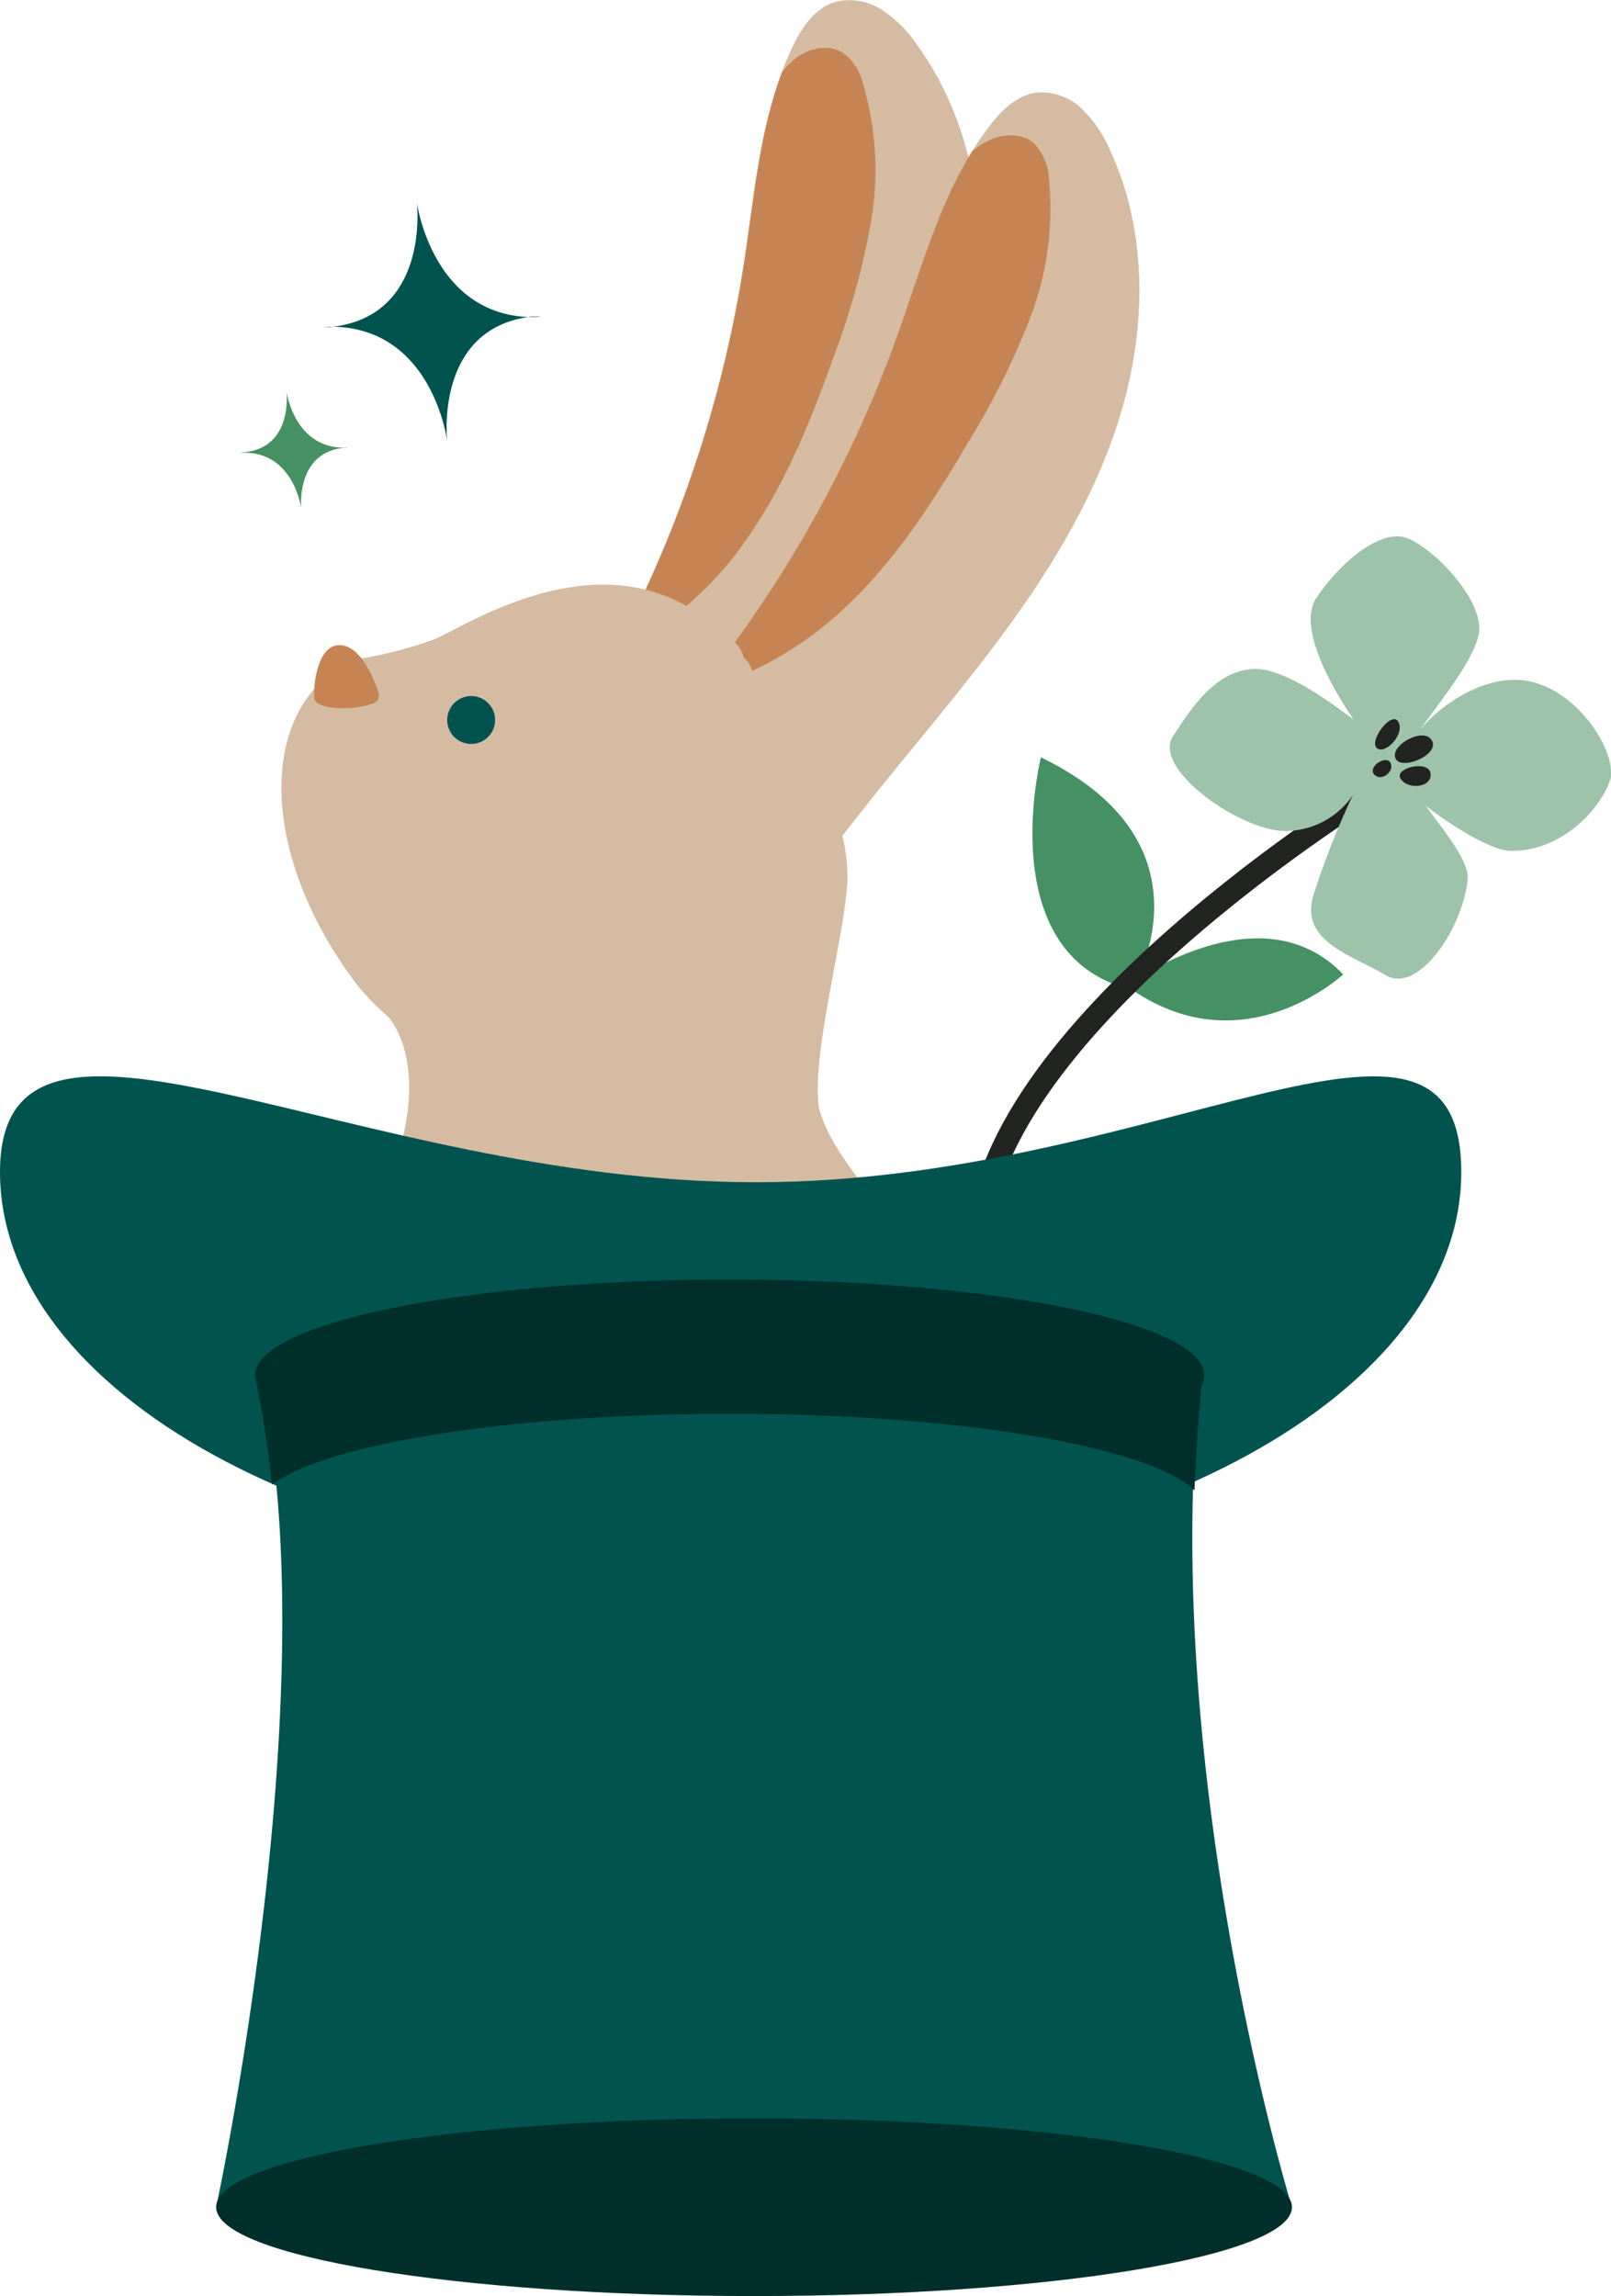
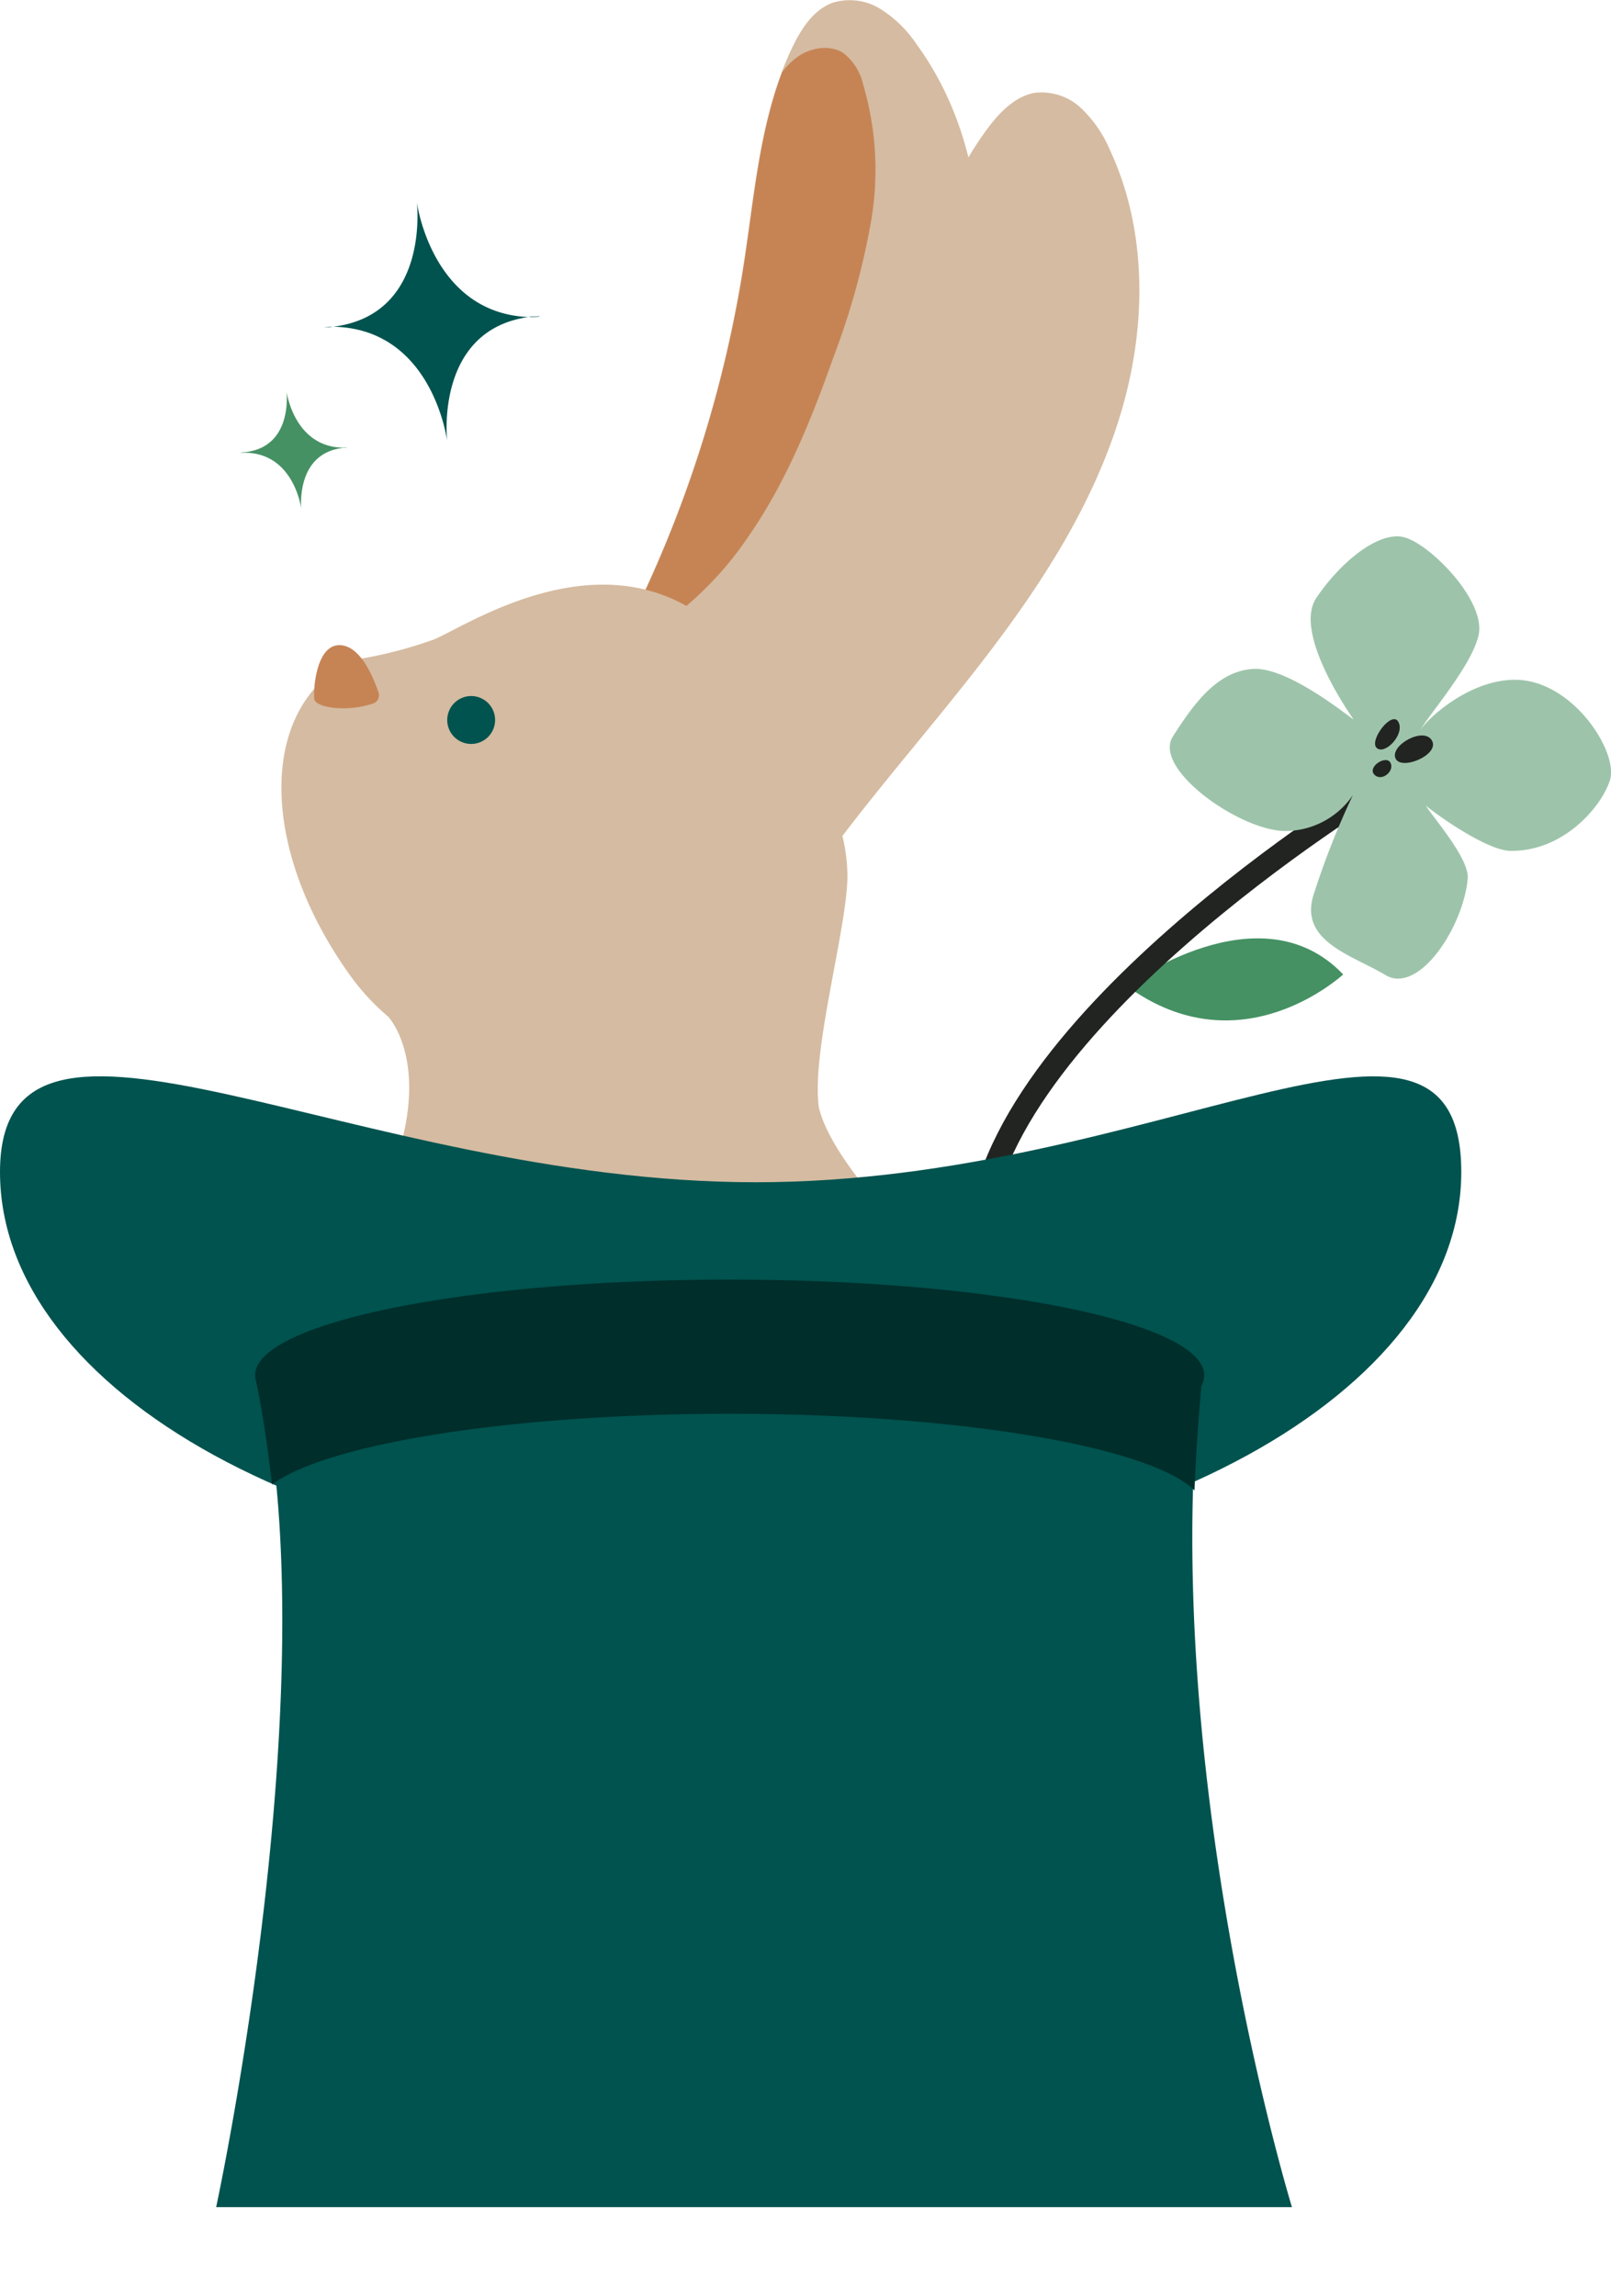
<svg xmlns="http://www.w3.org/2000/svg" id="Layer_1" data-name="Layer 1" viewBox="0 0 185.06 263.68">
  <defs>
    <style>.cls-1{fill:#459163;}.cls-1,.cls-3,.cls-5,.cls-7{opacity:1;}.cls-2{fill:none;stroke:#212421;stroke-miterlimit:10;stroke-width:2.63px;}.cls-3{fill:#9dc4aa;}.cls-4{fill:#222422;}.cls-5{fill:#d5bba1;}.cls-6{fill:#c68455;}.cls-7{fill:#00534f;}.cls-8{fill:#d1cfcd;}.cls-9{fill:#002e2b;}</style>
  </defs>
  <path class="cls-1" d="M536,482s15.32-11.34,24.89-1.3C560.86,480.68,549.18,491.66,536,482Z" transform="translate(-406.59 -368.79)" />
-   <path class="cls-1" d="M536.58,482.45s10.38-16.62-10.42-26.69C526.16,455.76,520.48,478.52,536.58,482.45Z" transform="translate(-406.59 -368.79)" />
  <path class="cls-2" d="M565,459.18s-46.7,28.33-46,53.39" transform="translate(-406.59 -368.79)" />
  <path class="cls-3" d="M575.19,469.71c.21-2.22-3.65-6.65-4.83-8.41,1.87,1.51,7.17,5.15,9.7,5.2,6,.12,10.45-4.93,11.47-8.11s-4.19-11.38-10.72-11.53c-5.41-.12-10.36,4.56-11.08,5.81.88-1.67,6-7.48,6.72-11,.83-4-5.87-10.7-8.77-11.23s-7.12,2.94-9.87,7,4,13.57,4.24,13.93-7.27-6-11.48-5.76-6.91,4.11-9.25,7.76S548.74,464,554,464.22a9.43,9.43,0,0,0,8-4.12,92.53,92.53,0,0,0-4.56,11.58c-1.54,5.27,4.54,6.82,8.31,9.09S574.67,475.34,575.19,469.71Z" transform="translate(-406.59 -368.79)" />
  <path class="cls-4" d="M571.09,453.85c.9,1.64-3.63,3.52-4.21,2S570.19,452.2,571.09,453.85Z" transform="translate(-406.59 -368.79)" />
-   <path class="cls-4" d="M570.93,457.65c.15,1.6-2.6,1.87-3.44.59S570.78,456,570.93,457.65Z" transform="translate(-406.59 -368.79)" />
  <path class="cls-4" d="M567.23,451.7c.76,1.41-1.52,3.81-2.48,3S566.48,450.3,567.23,451.7Z" transform="translate(-406.59 -368.79)" />
  <path class="cls-4" d="M566.34,456.43c.44,1-1.12,2.19-1.9,1.29S565.89,455.41,566.34,456.43Z" transform="translate(-406.59 -368.79)" />
  <path class="cls-5" d="M480.74,441.81c1.51,3.16,4.33,6.09,6.63,8.47,3.05,3.16,5.9,5.94,7.82,9.89,4.42-9.33,9.77-18.19,14.33-27.45s8.35-19.06,9.39-29.33-.9-21.12-7-29.47a14,14,0,0,0-4.12-4.06,6.65,6.65,0,0,0-5.58-.74c-2.13.79-3.5,2.86-4.5,4.9a32.55,32.55,0,0,0-1.31,3.05c-2.64,7-3.24,14.62-4.38,22a140.93,140.93,0,0,1-12.3,39.57A11.09,11.09,0,0,0,480.74,441.81Z" transform="translate(-406.59 -368.79)" />
  <path class="cls-6" d="M480.74,441.81a39.27,39.27,0,0,0,11.86-11.46c4.34-6.27,7.21-13.43,9.76-20.62a85.19,85.19,0,0,0,4.27-15.4,34.78,34.78,0,0,0-.89-15.85,6.31,6.31,0,0,0-2.33-3.64c-1.65-1-3.92-.54-5.46.67a8.93,8.93,0,0,0-1.51,1.56c-2.64,7-3.24,14.62-4.38,22a140.93,140.93,0,0,1-12.3,39.57A11.09,11.09,0,0,0,480.74,441.81Z" transform="translate(-406.59 -368.79)" />
  <path class="cls-5" d="M449.39,512.62c1.25-6,3.09-10.86,3.8-14.74,1.58-8.58-2-12.33-2-12.33h0a26.18,26.18,0,0,1-4.38-4.74c-9.64-13.42-10.62-28.42-2-34.89l2.45-1.36a49.31,49.31,0,0,0,9.17-2.33c3.58-1.48,16.95-10.5,28.88-3.93a27.69,27.69,0,0,1,5.7,4.26A140.41,140.41,0,0,0,509.78,407c2.53-7.06,4.56-14.47,8.46-20.8.58-.94,1.2-1.86,1.87-2.75,1.37-1.82,3.1-3.59,5.34-4a6.65,6.65,0,0,1,5.35,1.78,14.37,14.37,0,0,1,3.28,4.76c4.36,9.35,4.22,20.37,1.26,30.26s-8.55,18.79-14.77,27c-5.54,7.33-11.64,14.24-17.21,21.54a20.22,20.22,0,0,1,.58,4.72c-.14,6.38-4.16,20-3.29,26.45,2,8.47,18.8,23.46,24.11,26.89s20.72,19.32,18.66,35.71-20.9,28.26-20.9,28.26S501.35,575.69,501,576.09s-21,11.44-21,11.44-.73-.93-2-2.57c-5.75-7.6-22.4-30.38-27.4-45.93A49.89,49.89,0,0,1,449.39,512.62Z" transform="translate(-406.59 -368.79)" />
-   <path class="cls-6" d="M492,444.25a3.36,3.36,0,0,0-1-1.7A140.32,140.32,0,0,0,509.78,407c2.53-7.06,4.56-14.47,8.46-20.8A9.27,9.27,0,0,1,520,385c1.74-.89,4.06-1,5.49.37a6.47,6.47,0,0,1,1.6,4A35,35,0,0,1,525,405.11a86,86,0,0,1-7.1,14.32c-3.87,6.58-8,13.07-13.48,18.41a40.57,40.57,0,0,1-11.43,8A3.45,3.45,0,0,0,492,444.25Z" transform="translate(-406.59 -368.79)" />
  <path class="cls-7" d="M458,451.92a2.75,2.75,0,1,0,2.27-3.16A2.76,2.76,0,0,0,458,451.92Z" transform="translate(-406.59 -368.79)" />
  <path class="cls-6" d="M449.39,449.6a1,1,0,0,0,.67-1.32c-.59-1.71-2-5.17-4.26-5.39-2.94-.29-3.25,5.28-3.1,6.2S446.25,450.63,449.39,449.6Z" transform="translate(-406.59 -368.79)" />
  <path class="cls-6" d="M445.88,449.59a1.79,1.79,0,0,0-1.18-.8,1.77,1.77,0,0,0-1.4.23,10.06,10.06,0,0,1,1.31.19A10.54,10.54,0,0,1,445.88,449.59Z" transform="translate(-406.59 -368.79)" />
  <path class="cls-6" d="M443.22,448.17a1.56,1.56,0,0,0-.19-2.33,9.29,9.29,0,0,1,.19,1.16A7.6,7.6,0,0,1,443.22,448.17Z" transform="translate(-406.59 -368.79)" />
  <path class="cls-8" d="M495,518.68s19.15-2.08,22.93,14.73-.65,22-.65,22,14.2-2.08,14.59,5.08-31.4,12-43.78,6.52a16.34,16.34,0,0,1-8.6-10.42Z" transform="translate(-406.59 -368.79)" />
  <path class="cls-7" d="M574.45,503.38c0,25.43-37.57,46-83.93,46s-83.93-20.61-83.93-46,40.46,1.18,86.81,1.18S574.45,478,574.45,503.38Z" transform="translate(-406.59 -368.79)" />
  <path class="cls-7" d="M435.86,524.64a1.44,1.44,0,0,0,.11.53c8.91,34.82-4.55,97.09-4.55,97.09H555s-15.57-50.78-10.39-96.65a1.78,1.78,0,0,0,.32-1c0-4.94-24.4-9-54.51-9s-54.52,4-54.52,9h0Z" transform="translate(-406.59 -368.79)" />
  <path class="cls-9" d="M436,527.39c.77,3.73,1.37,7.71,1.83,11.88,6.33-4.68,27.46-8.12,52.58-8.12,26.32,0,48.28,3.78,53.39,8.8.17-4,.43-8,.8-12a2.58,2.58,0,0,0,.32-1.21c0-6.1-24.4-11-54.51-11s-54.52,4.94-54.52,11h0A2.17,2.17,0,0,0,436,527.39Z" transform="translate(-406.59 -368.79)" />
-   <path class="cls-9" d="M431.42,622.26c0-5.63,27.65-10.2,61.77-10.2S555,616.63,555,622.26s-27.66,10.21-61.77,10.21S431.42,627.9,431.42,622.26Z" transform="translate(-406.59 -368.79)" />
  <path class="cls-7" d="M468.15,405.22a3.31,3.31,0,0,1,.55-.08l-1.07.07C456.19,405,454.47,392,454.47,392s1.63,13.26-10.05,14.36l-.64,0,.32,0-.35,0,.73-.05c11.82-.07,13.48,13.15,13.48,13.15s-1.53-13,9.7-14.31l1-.05Z" transform="translate(-406.59 -368.79)" />
  <path class="cls-1" d="M446.22,420.2c.08,0,.17,0,.28,0l-.53,0c-5.62-.1-6.47-6.47-6.47-6.47s.82,6.51-4.93,7l-.35,0h.18l-.19.05.38,0c5.8-.05,6.61,6.45,6.61,6.45s-.7-6.38,4.79-7l.48,0A.69.69,0,0,0,446.22,420.2Z" transform="translate(-406.59 -368.79)" />
</svg>